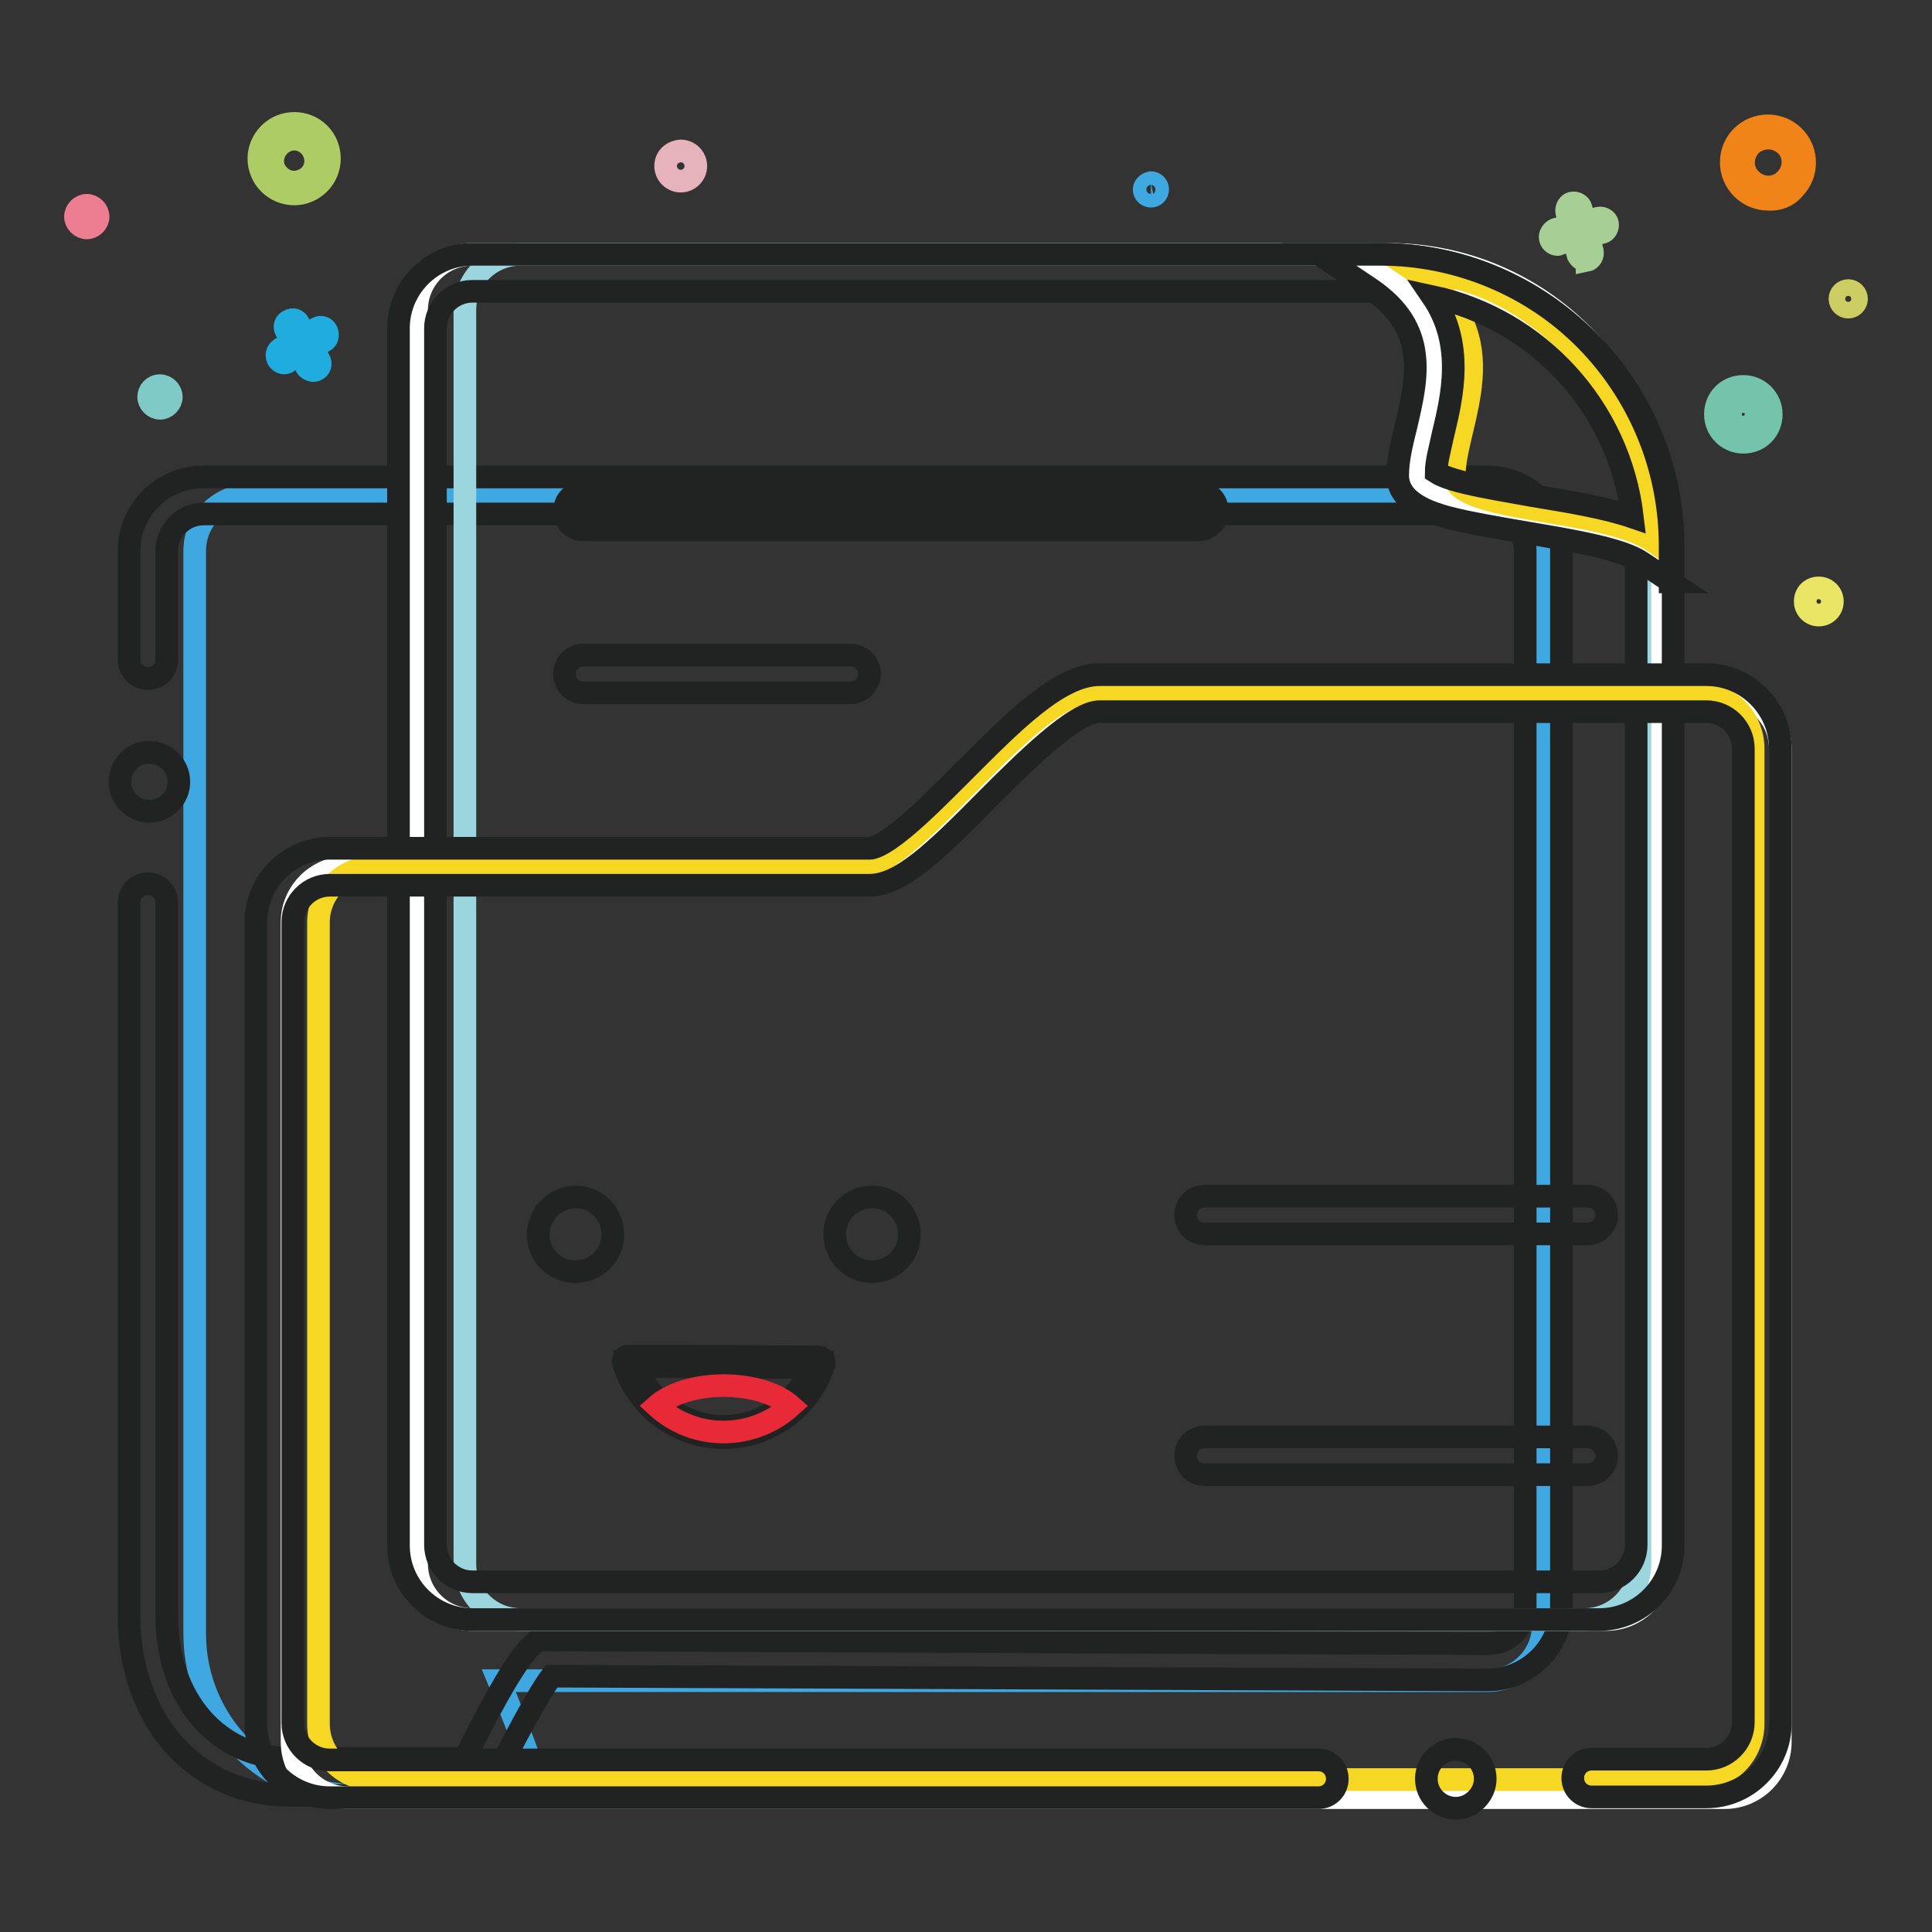
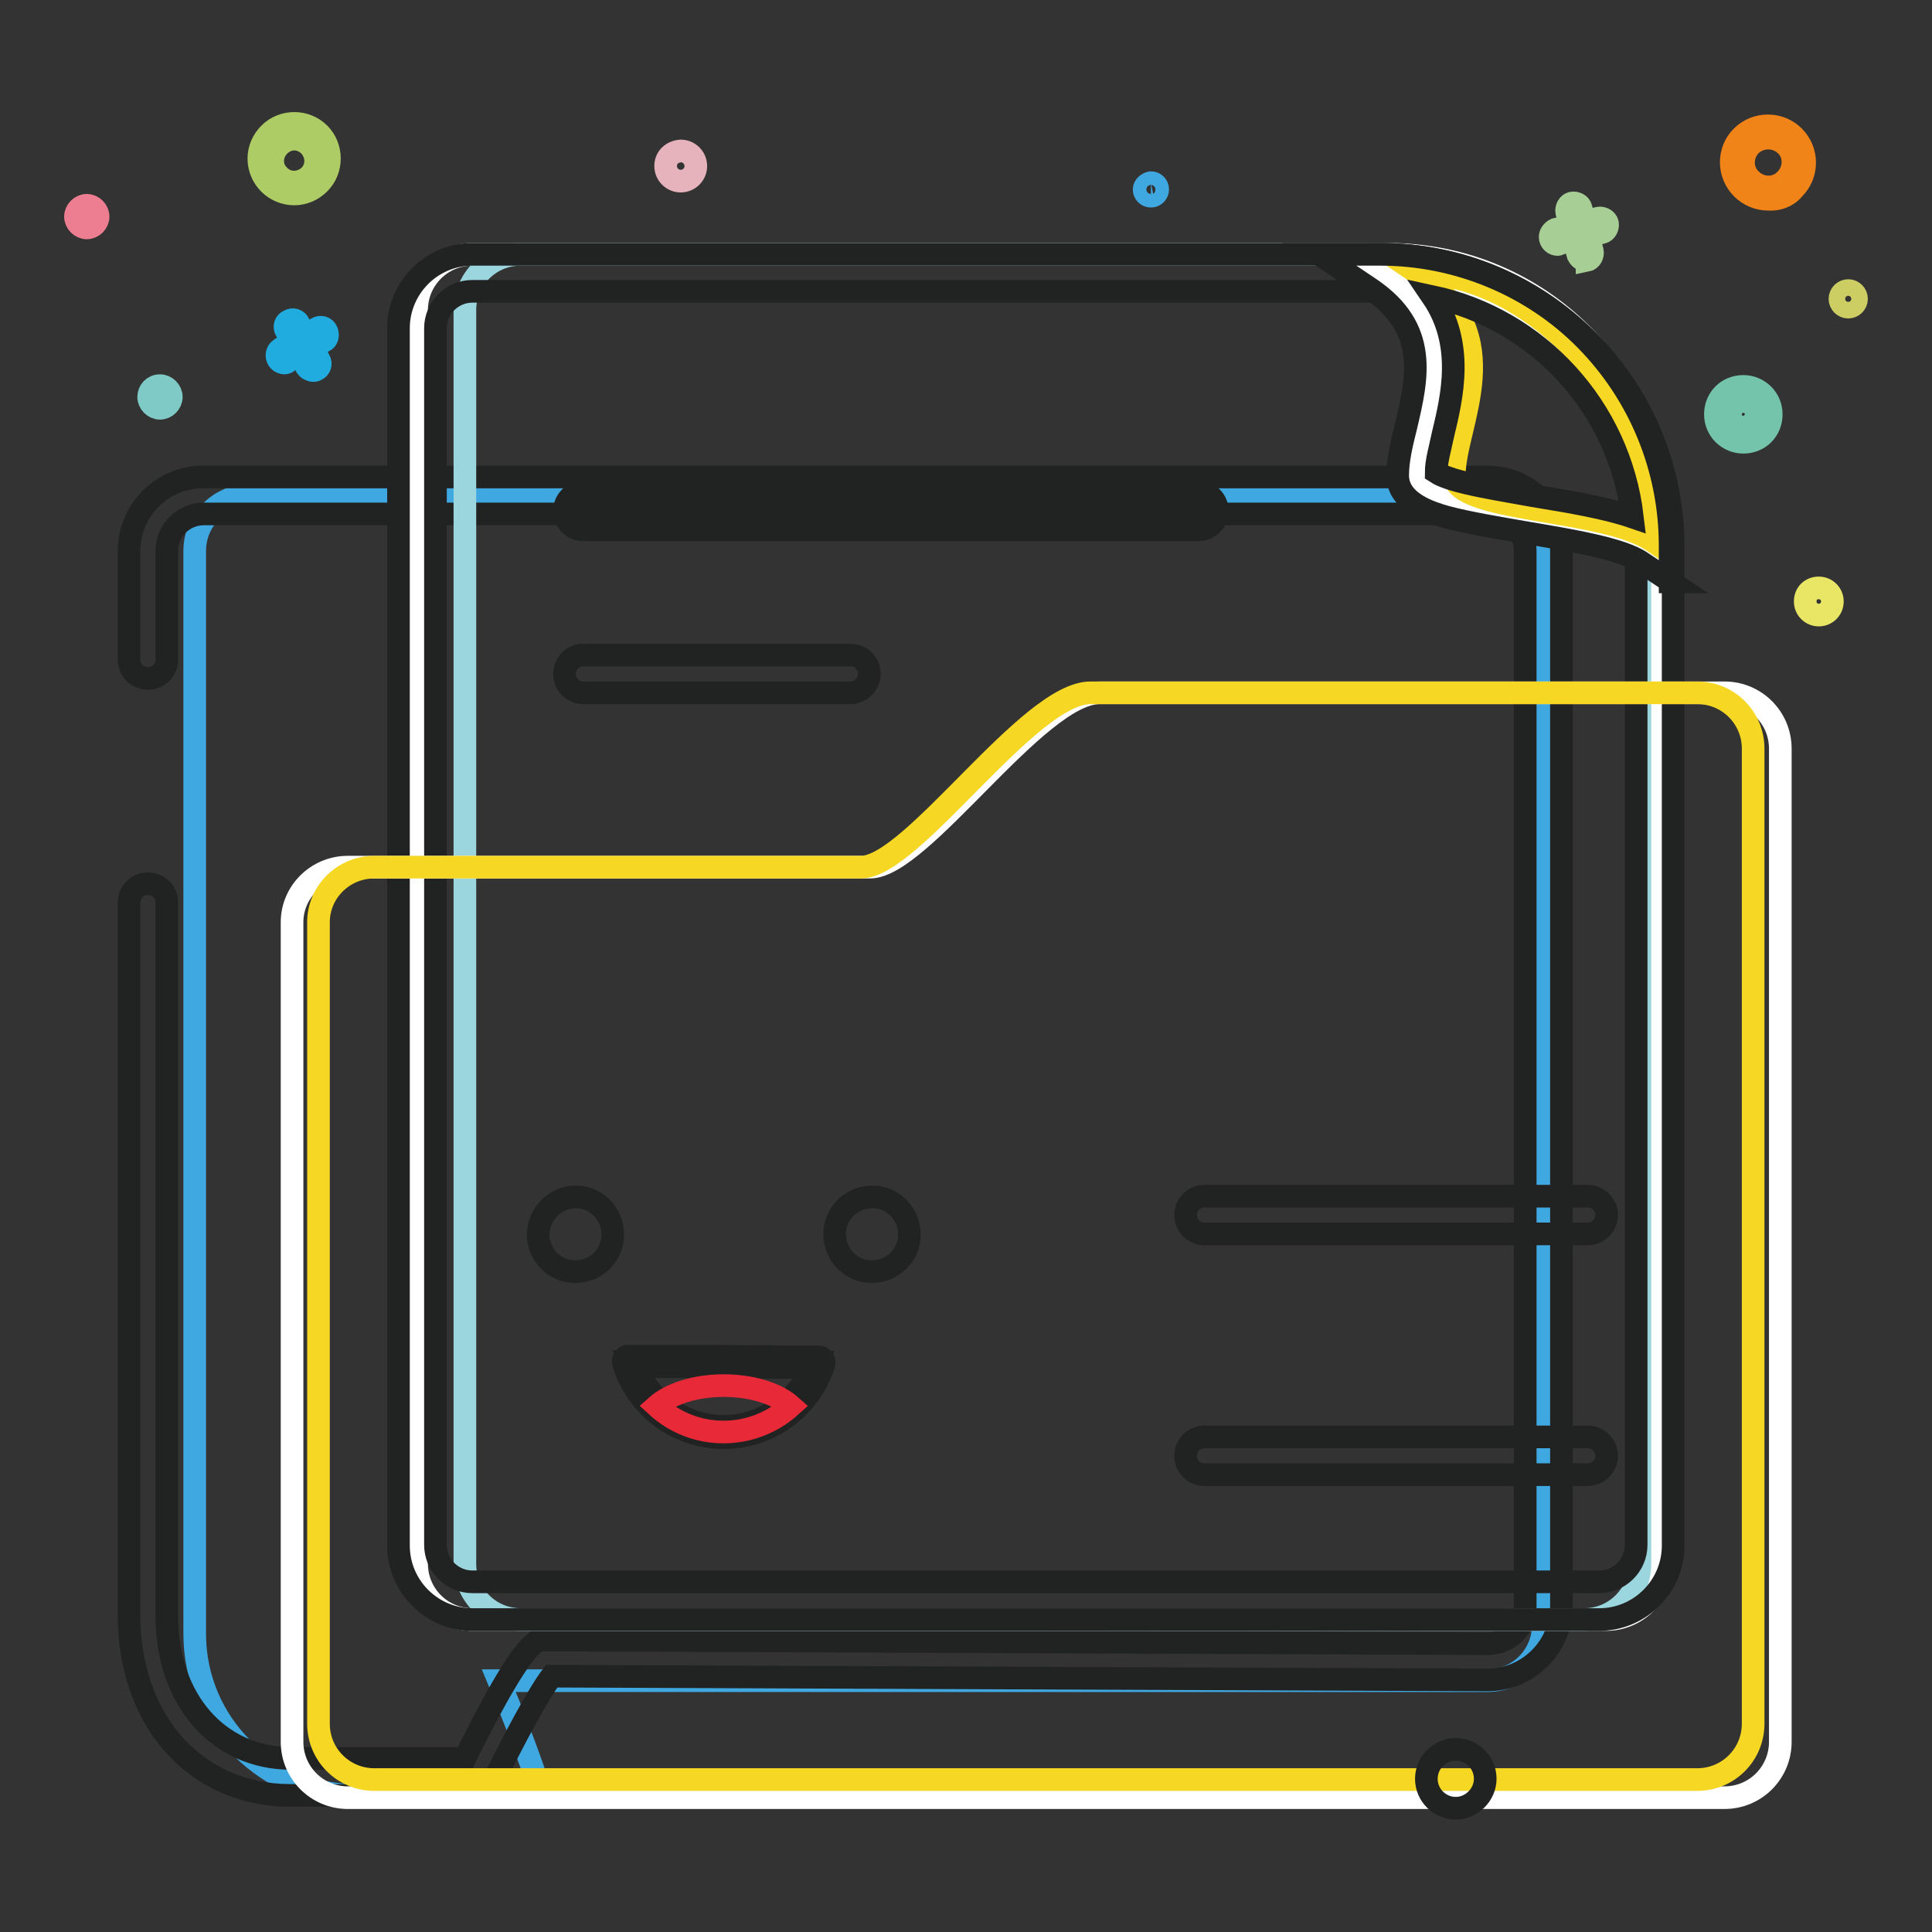
<svg xmlns="http://www.w3.org/2000/svg" version="1.1" x="0px" y="0px" viewBox="0 0 256 256" enable-background="new 0 0 256 256" xml:space="preserve">
  <rect x="0" y="0" width="256" height="256" fill="#333333" stroke="none" />
  <g>
    <path stroke-width="3" fill-opacity="0" stroke="#20acde" d="M41.5,49.1c-0.3,0-0.7-0.2-0.9-0.5l-2.7-4.8c-0.3-0.5-0.1-1.1,0.4-1.3c0.5-0.3,1.1-0.1,1.3,0.4l2.7,4.8 c0.3,0.5,0.1,1.1-0.4,1.3C41.8,49.1,41.6,49.1,41.5,49.1z" />
    <path stroke-width="3" fill-opacity="0" stroke="#20acde" d="M37.7,48.1c-0.5,0-1-0.4-1-1c0-0.4,0.2-0.7,0.5-0.9l4.8-2.7c0.5-0.3,1.1-0.1,1.3,0.4s0.1,1.1-0.4,1.3 l-4.8,2.7C38.1,48,37.9,48.1,37.7,48.1z" />
    <path stroke-width="3" fill-opacity="0" stroke="#a7ce95" d="M210.1,34.5c-0.4,0-0.8-0.3-1-0.7l-1.5-5.7c-0.1-0.5,0.2-1.1,0.7-1.2c0.5-0.1,1.1,0.2,1.2,0.7l1.5,5.7 c0.1,0.5-0.2,1.1-0.7,1.2C210.3,34.4,210.2,34.5,210.1,34.5z" />
    <path stroke-width="3" fill-opacity="0" stroke="#a7ce95" d="M206.4,32.4c-0.5,0-1-0.4-1-1c0-0.4,0.3-0.8,0.7-1l5.7-1.5c0.5-0.1,1.1,0.2,1.2,0.7 c0.1,0.5-0.2,1.1-0.7,1.2l-5.7,1.5C206.6,32.3,206.5,32.4,206.4,32.4L206.4,32.4z" />
    <path stroke-width="3" fill-opacity="0" stroke="#73c4ab" d="M231,58.6c-2,0-3.7-1.6-3.7-3.7s1.6-3.7,3.7-3.7c2,0,3.7,1.6,3.7,3.7S233.1,58.6,231,58.6z M231,53.2 c-1,0-1.7,0.8-1.7,1.7c0,1,0.8,1.7,1.7,1.7s1.7-0.8,1.7-1.7C232.7,54,232,53.2,231,53.2z" />
    <path stroke-width="3" fill-opacity="0" stroke="#cccd63" d="M243.8,39.6c0,0.6,0.5,1.1,1.1,1.1c0.6,0,1.1-0.5,1.1-1.1c0-0.6-0.5-1.1-1.1-1.1 C244.3,38.5,243.8,39,243.8,39.6z" />
    <path stroke-width="3" fill-opacity="0" stroke="#ed7d90" d="M10,28.7c0,0.8,0.7,1.5,1.5,1.5c0.8,0,1.5-0.7,1.5-1.5s-0.7-1.5-1.5-1.5C10.7,27.2,10,27.9,10,28.7z" />
    <path stroke-width="3" fill-opacity="0" stroke="#7fcac6" d="M19.7,52.6c0,0.8,0.7,1.5,1.5,1.5c0.8,0,1.5-0.7,1.5-1.5c0-0.8-0.7-1.5-1.5-1.5 C20.3,51.1,19.7,51.8,19.7,52.6z" />
    <path stroke-width="3" fill-opacity="0" stroke="#aecc66" d="M39,25.7c-2.6,0-4.7-2.1-4.7-4.7c0-1.2,0.5-2.4,1.4-3.3l0,0c1.8-1.8,4.8-1.8,6.6,0c1.8,1.8,1.8,4.8,0,6.6 C41.4,25.2,40.2,25.7,39,25.7z M37.1,19.2c-1.2,1.1-1.3,2.9-0.2,4c1.1,1.2,2.8,1.2,4,0.2c1.2-1.1,1.2-2.8,0.2-4 C40,18.2,38.3,18.1,37.1,19.2z" />
    <path stroke-width="3" fill-opacity="0" stroke="#40a8e0" d="M151.6,25.1c0,0.5,0.4,0.9,0.9,0.9c0.5,0,0.9-0.4,0.9-0.9c0-0.5-0.4-0.9-0.9-0.9 C152,24.3,151.6,24.7,151.6,25.1z" />
    <path stroke-width="3" fill-opacity="0" stroke="#e9e565" d="M239.2,79.7c0,1,0.8,1.8,1.8,1.8s1.8-0.8,1.8-1.8c0-1-0.8-1.8-1.8-1.8S239.2,78.6,239.2,79.7z" />
    <path stroke-width="3" fill-opacity="0" stroke="#f08419" d="M234.3,26.4c-2.7,0-4.9-2.2-4.9-4.9c0-1.3,0.5-2.5,1.4-3.4h0c1.9-1.9,5-1.9,6.9,0c1.9,1.9,1.9,5,0,6.9 C236.9,26,235.6,26.5,234.3,26.4z M232,19.2c-1.3,1.3-1.3,3.4,0,4.6c1.3,1.3,3.4,1.3,4.6,0c1.3-1.3,1.3-3.4,0-4.6 C235.3,18,233.3,18,232,19.2C232,19.2,232,19.2,232,19.2z" />
    <path stroke-width="3" fill-opacity="0" stroke="#e6b2bb" d="M88.2,22c0,1.1,0.9,2,2,2c1.1,0,2-0.9,2-2s-0.9-2-2-2C89,20.1,88.2,20.9,88.2,22z" />
    <path stroke-width="3" fill-opacity="0" stroke="#40a8e0" d="M197.1,222.7h-131c3.5,8.3,5.7,15.2,5.7,15.2H47.2c-11.8,0-21.4-9.6-21.4-21.4c0-0.2,0-0.5,0-0.7 c0-0.2,0-0.3,0-0.5V73c0-4.1,3.3-7.4,7.4-7.4h163.9c4.1,0,7.4,3.3,7.4,7.4v142.3C204.5,219.4,201.2,222.7,197.1,222.7z" />
    <path stroke-width="3" fill-opacity="0" stroke="#212222" d="M63.1,237.9H38.5c-6.4,0-11.8-2.5-15.8-7.1c-3.6-4.3-5.6-10.2-5.6-16.7c0-0.2,0-0.4,0-0.7v0 c0-0.2,0-0.4,0-0.5v-93.3c0-1.4,1.1-2.5,2.5-2.5s2.5,1.1,2.5,2.5v93.3c0,0.1,0,0.2,0,0.3v0.9c0,11.1,6.8,18.9,16.5,18.9h23 c2.1-4.3,6.6-13.1,9-15.1l0.7-0.6l125.9,0.5c2.7,0,4.9-2.2,4.9-4.9V73c0-2.7-2.2-4.9-4.9-4.9H27c-2.7,0-4.9,2.2-4.9,4.9v14.4 c0,1.4-1.1,2.5-2.5,2.5s-2.5-1.1-2.5-2.5V73c0-5.4,4.4-9.8,9.8-9.8h170.2c5.4,0,9.8,4.4,9.8,9.8v139.8c0,5.4-4.4,9.8-9.8,9.8 l-124-0.5c-1.7,2.2-5.2,8.7-7.9,14.3l-0.7,1.4H63.1z" />
-     <path stroke-width="3" fill-opacity="0" stroke="#212222" d="M15.9,103.6c0,2.2,1.8,3.9,3.9,3.9c2.2,0,3.9-1.8,3.9-3.9c0-2.2-1.8-3.9-3.9-3.9 C17.7,99.6,15.9,101.4,15.9,103.6z" />
    <path stroke-width="3" fill-opacity="0" stroke="#ffffff" d="M220.2,69.9v137.3c0,4.1-3.3,7.4-7.4,7.4H62.6c-4.1,0-7.4-3.3-7.4-7.4V41.1c0-4.1,3.3-7.4,7.4-7.4H184 C204,33.7,220.2,49.9,220.2,69.9z" />
    <path stroke-width="3" fill-opacity="0" stroke="#9bd5de" d="M217.3,69.9v137.3c0,4.1-3.3,7.4-7.4,7.4H69c-4.1,0-7.4-3.3-7.4-7.4V41.1c0-4.1,3.3-7.4,7.4-7.4h112.1 C201,33.7,217.3,49.9,217.3,69.9z" />
    <path stroke-width="3" fill-opacity="0" stroke="#212222" d="M211.9,214.6H62.6c-5.4,0-9.8-4.4-9.8-9.8V43.5c0-5.4,4.4-9.8,9.8-9.8H183c21.3,0,38.7,17.4,38.7,38.7 v132.4C221.7,210.2,217.3,214.6,211.9,214.6z M62.6,38.6c-2.7,0-4.9,2.2-4.9,4.9v161.2c0,2.7,2.2,4.9,4.9,4.9h149.3 c2.7,0,4.9-2.2,4.9-4.9V72.4c0-18.6-15.2-33.8-33.8-33.8H62.6z" />
    <path stroke-width="3" fill-opacity="0" stroke="#212222" d="M158.8,70.2H77.3c-1.4,0-2.5-1.1-2.5-2.5s1.1-2.5,2.5-2.5h81.5c1.4,0,2.5,1.1,2.5,2.5 S160.2,70.2,158.8,70.2z M112.7,91.8H77.3c-1.4,0-2.5-1.1-2.5-2.5s1.1-2.5,2.5-2.5h35.4c1.4,0,2.5,1.1,2.5,2.5S114,91.8,112.7,91.8 z" />
    <path stroke-width="3" fill-opacity="0" stroke="#ffffff" d="M183,36.2c20,0,36,16.2,36,36.2c-6.6-4.5-31.2-4.5-31.2-9.5C187.8,56.2,195.4,44.5,183,36.2z" />
    <path stroke-width="3" fill-opacity="0" stroke="#f5d724" d="M187.9,36.2c14.1,0,31.1,15.5,31.1,35.5c-6.6-4.5-26.3-3.8-26.3-8.7C192.7,56.2,200.3,44.5,187.9,36.2z" />
    <path stroke-width="3" fill-opacity="0" stroke="#212222" d="M221.4,77.1l-3.9-2.6c-2.6-1.8-9.3-2.9-15.2-3.9c-4-0.7-7.7-1.3-10.7-2.1c-1.7-0.5-6.4-1.8-6.4-5.5 c0-2,0.5-4.1,1.1-6.5c1.5-6.4,3.1-13-4.8-18.3l-6.7-4.5h8.1c10.2,0,20.1,4.1,27.2,11.3c7.2,7.3,11.2,17.1,11.2,27.3V77.1 L221.4,77.1z M190.3,62.6c0.3,0.2,1.4,0.8,4,1.4c2.5,0.6,5.6,1.1,8.9,1.7c4.9,0.8,9.6,1.6,13.1,2.8c-1.7-14.5-12.5-26.2-26.5-29.2 c4.3,6.3,2.6,13.3,1.4,18.3C190.8,59.5,190.3,61.2,190.3,62.6z" />
    <path stroke-width="3" fill-opacity="0" stroke="#ffffff" d="M46.1,114.9h69.2c6.8,0,22.2-23.1,30.4-23.1h82.8c4.1,0,7.4,3.3,7.4,7.4v131.6c0,4.1-3.3,7.4-7.4,7.4H46.1 c-4.1,0-7.4-3.3-7.4-7.4V122.2C38.7,118.2,42,114.9,46.1,114.9z" />
    <path stroke-width="3" fill-opacity="0" stroke="#f5d724" d="M49.6,114.9h64.5c6.8,0,22.2-23.1,30.4-23.1h80.4c4.1,0,7.4,3.3,7.4,7.4v129.2c0,4.1-3.3,7.4-7.4,7.4H49.6 c-4.1,0-7.4-3.3-7.4-7.4V122.2C42.2,118.2,45.5,114.9,49.6,114.9z" />
-     <path stroke-width="3" fill-opacity="0" stroke="#212222" d="M226.1,238.1h-15.2c-1.4,0-2.5-1.1-2.5-2.5s1.1-2.5,2.5-2.5h15.2c2.7,0,4.9-2.2,4.9-4.9V99.2 c0-2.7-2.2-4.9-4.9-4.9h-80.4c-3.3,0-10,6.7-14.9,11.6c-7,7.1-11.5,11.4-15.6,11.4H43.7c-2.7,0-4.9,2.2-4.9,4.9v106.1 c0,2.7,2.2,4.9,4.9,4.9h131c1.4,0,2.5,1.1,2.5,2.5s-1.1,2.5-2.5,2.5h-131c-5.4,0-9.8-4.4-9.8-9.8V122.2c0-5.4,4.4-9.8,9.8-9.8h71.6 c0.3,0,1.5-0.2,4.5-2.7c2.3-1.9,4.9-4.5,7.6-7.2c6.7-6.7,12.9-13.1,18.3-13.1h80.4c5.4,0,9.8,4.4,9.8,9.8v129.2 C235.9,233.7,231.5,238.1,226.1,238.1z" />
    <path stroke-width="3" fill-opacity="0" stroke="#212222" d="M189,235.7c0,2.2,1.8,3.9,3.9,3.9s3.9-1.8,3.9-3.9c0-2.2-1.8-3.9-3.9-3.9S189,233.5,189,235.7z" />
    <path stroke-width="3" fill-opacity="0" stroke="#212222" d="M210.4,195.4h-50.8c-1.4,0-2.5-1.1-2.5-2.5s1.1-2.5,2.5-2.5h50.8c1.3,0,2.5,1.1,2.5,2.5 S211.7,195.4,210.4,195.4z M210.4,163.5h-50.8c-1.4,0-2.5-1.1-2.5-2.5s1.1-2.5,2.5-2.5h50.8c1.3,0,2.5,1.1,2.5,2.5 S211.7,163.5,210.4,163.5z" />
    <path stroke-width="3" fill-opacity="0" stroke="#212222" d="M76.3,158.6c2.7,0,4.9,2.2,4.9,5c0,2.7-2.2,4.9-5,4.9c-2.7,0-4.9-2.2-4.9-5 C71.4,160.8,73.6,158.6,76.3,158.6z M115.6,158.6c2.7,0,4.9,2.2,4.9,5c0,2.7-2.2,4.9-5,4.9c-2.7,0-4.9-2.2-4.9-5 C110.6,160.8,112.8,158.6,115.6,158.6z M108.5,180.5c-2.2,7-9.6,10.9-16.6,8.7c-4.2-1.3-7.4-4.6-8.7-8.8 C85.2,180.4,102.1,180.5,108.5,180.5z" />
    <path stroke-width="3" fill-opacity="0" stroke="#212222" d="M95.9,190.5c-6.1,0-11.5-4-13.3-9.9c-0.1-0.4,0.1-0.8,0.5-0.9c0.1,0,0.1,0,0.2,0c0.7,0,3.2,0,6.5,0 c6.2,0,14.6,0.1,18.7,0.1c0.4,0,0.7,0.3,0.7,0.7c0,0.1,0,0.1,0,0.2C107.4,186.5,102,190.5,95.9,190.5z M84.3,181.1 c2.6,6.4,9.8,9.6,16.2,7c3.2-1.3,5.7-3.8,7-6.9c-4.4,0-12,0-17.7-0.1H84.3z" />
    <path stroke-width="3" fill-opacity="0" stroke="#e72938" d="M95.9,183.6c-3.8,0-7.1,1.1-8.9,2.7c5,4.6,12.7,4.6,17.8,0C103,184.7,99.7,183.6,95.9,183.6z" />
  </g>
</svg>